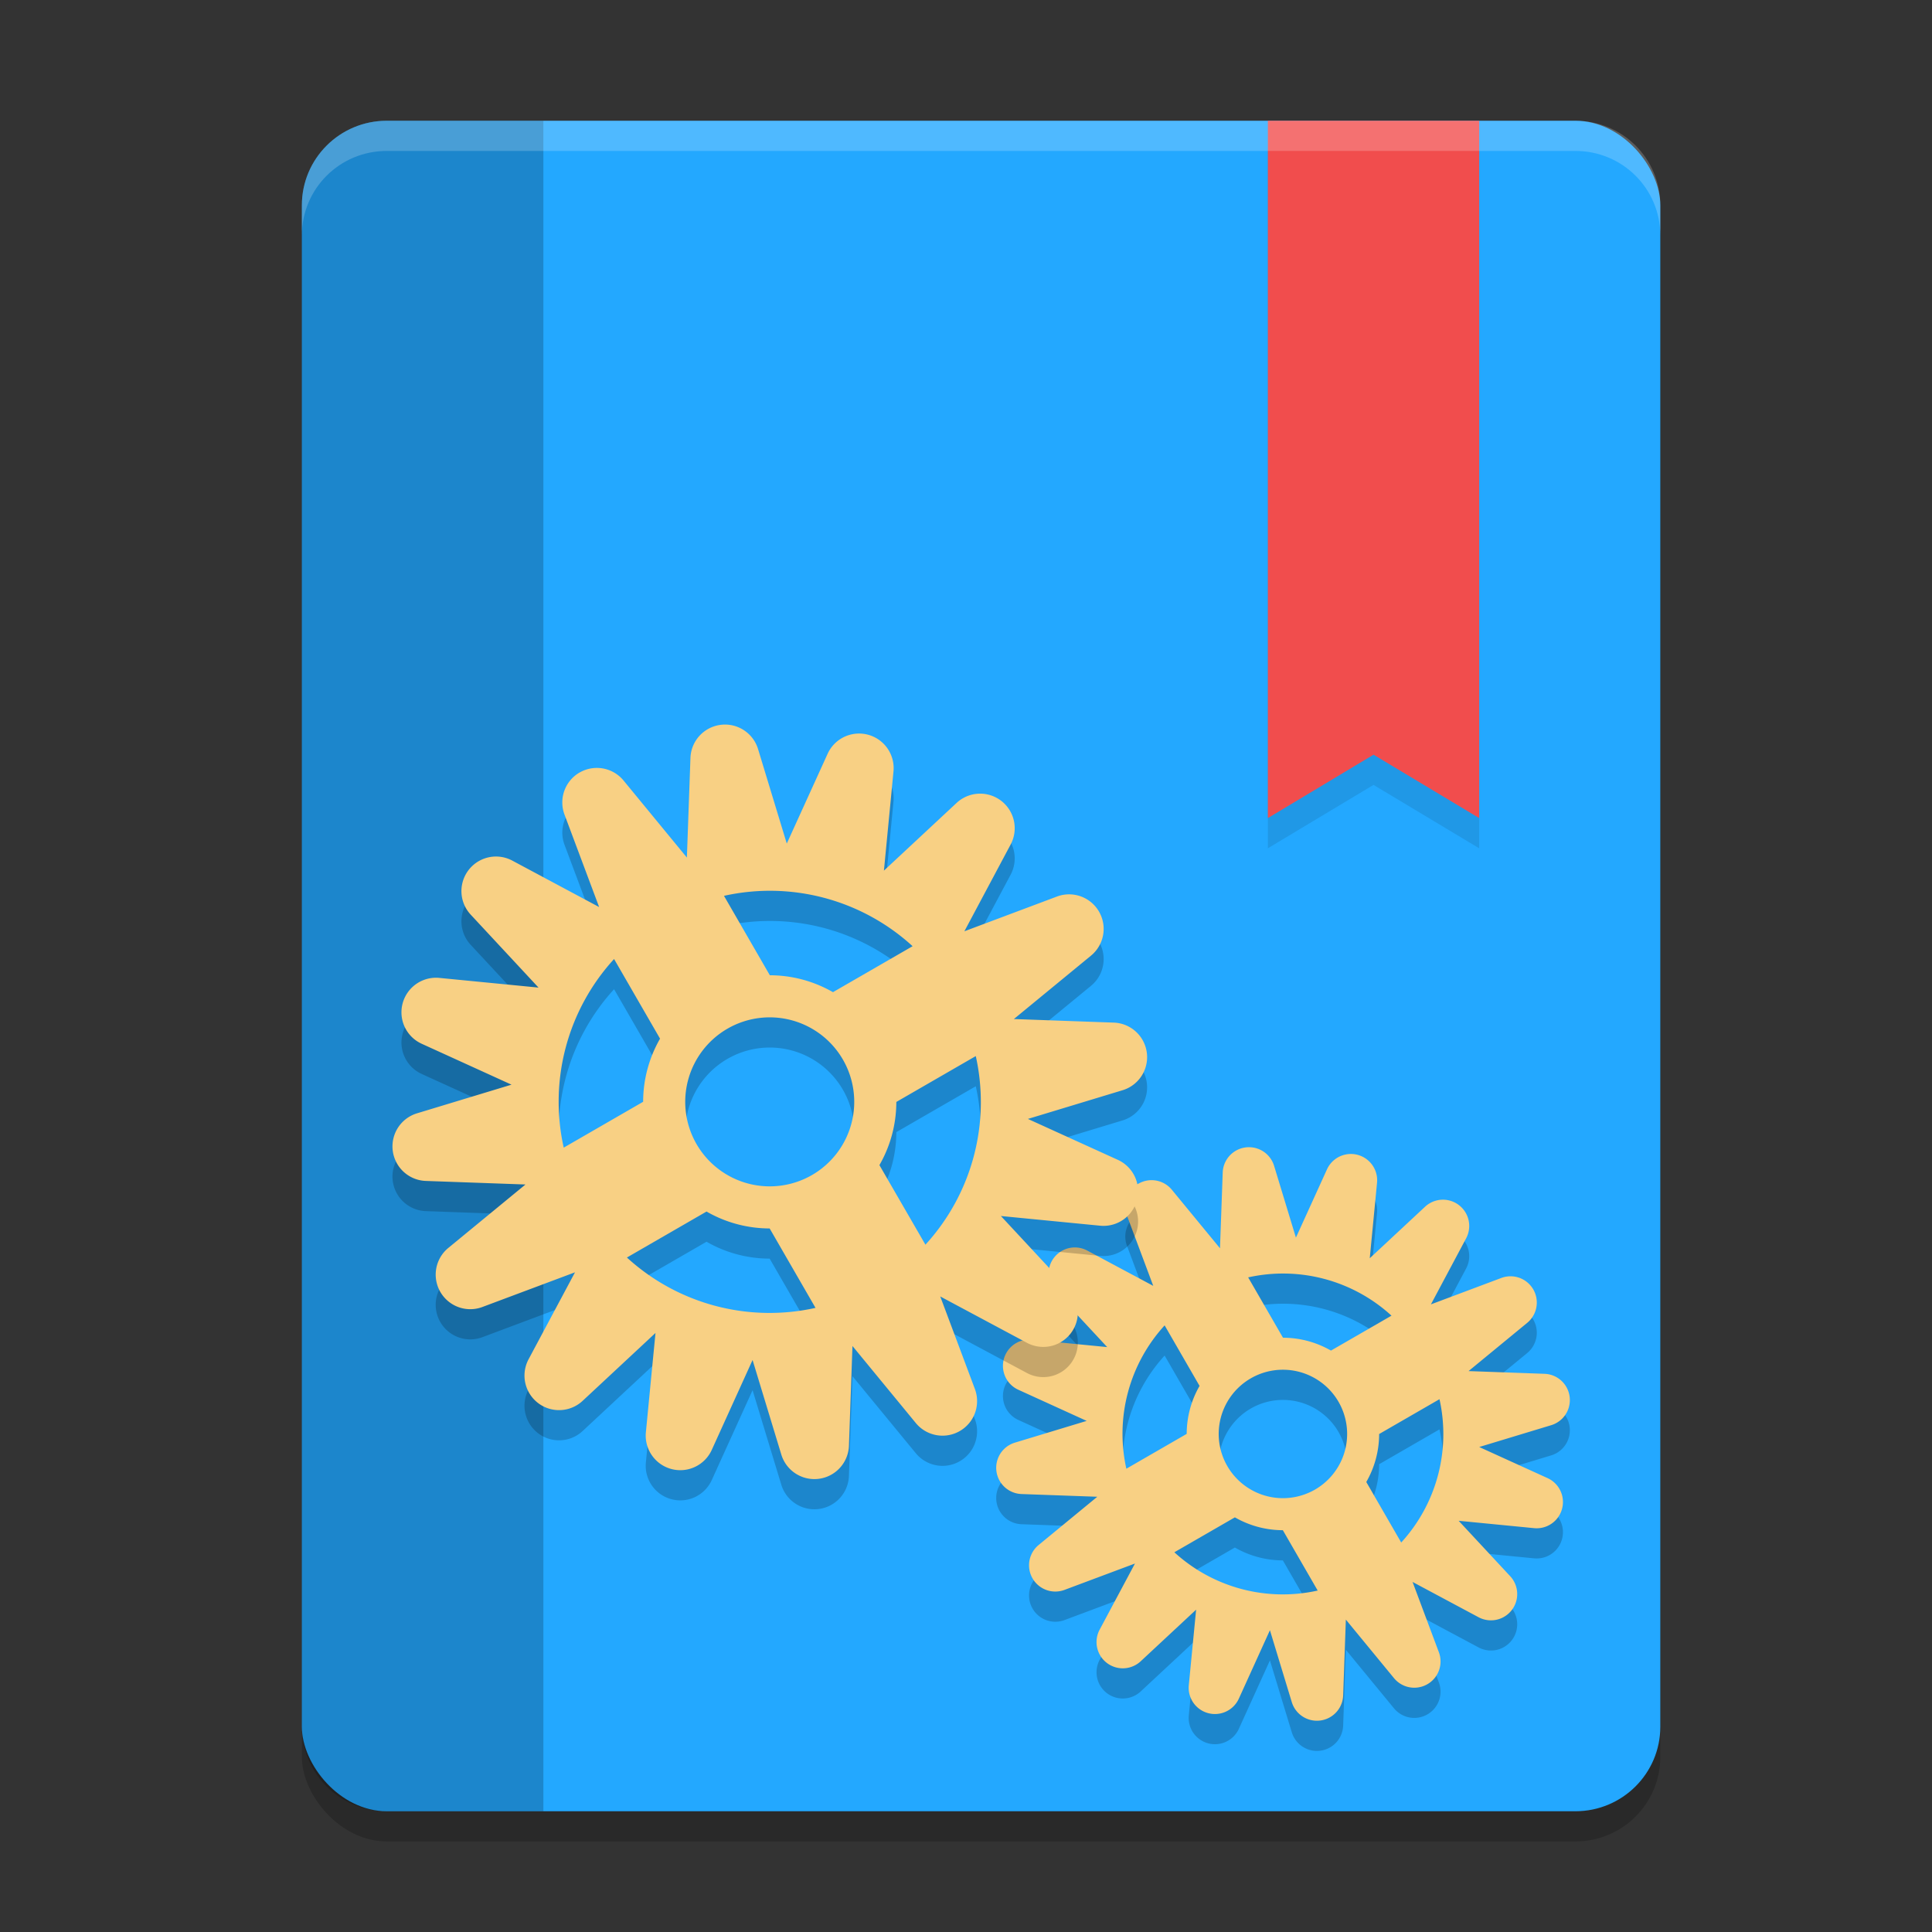
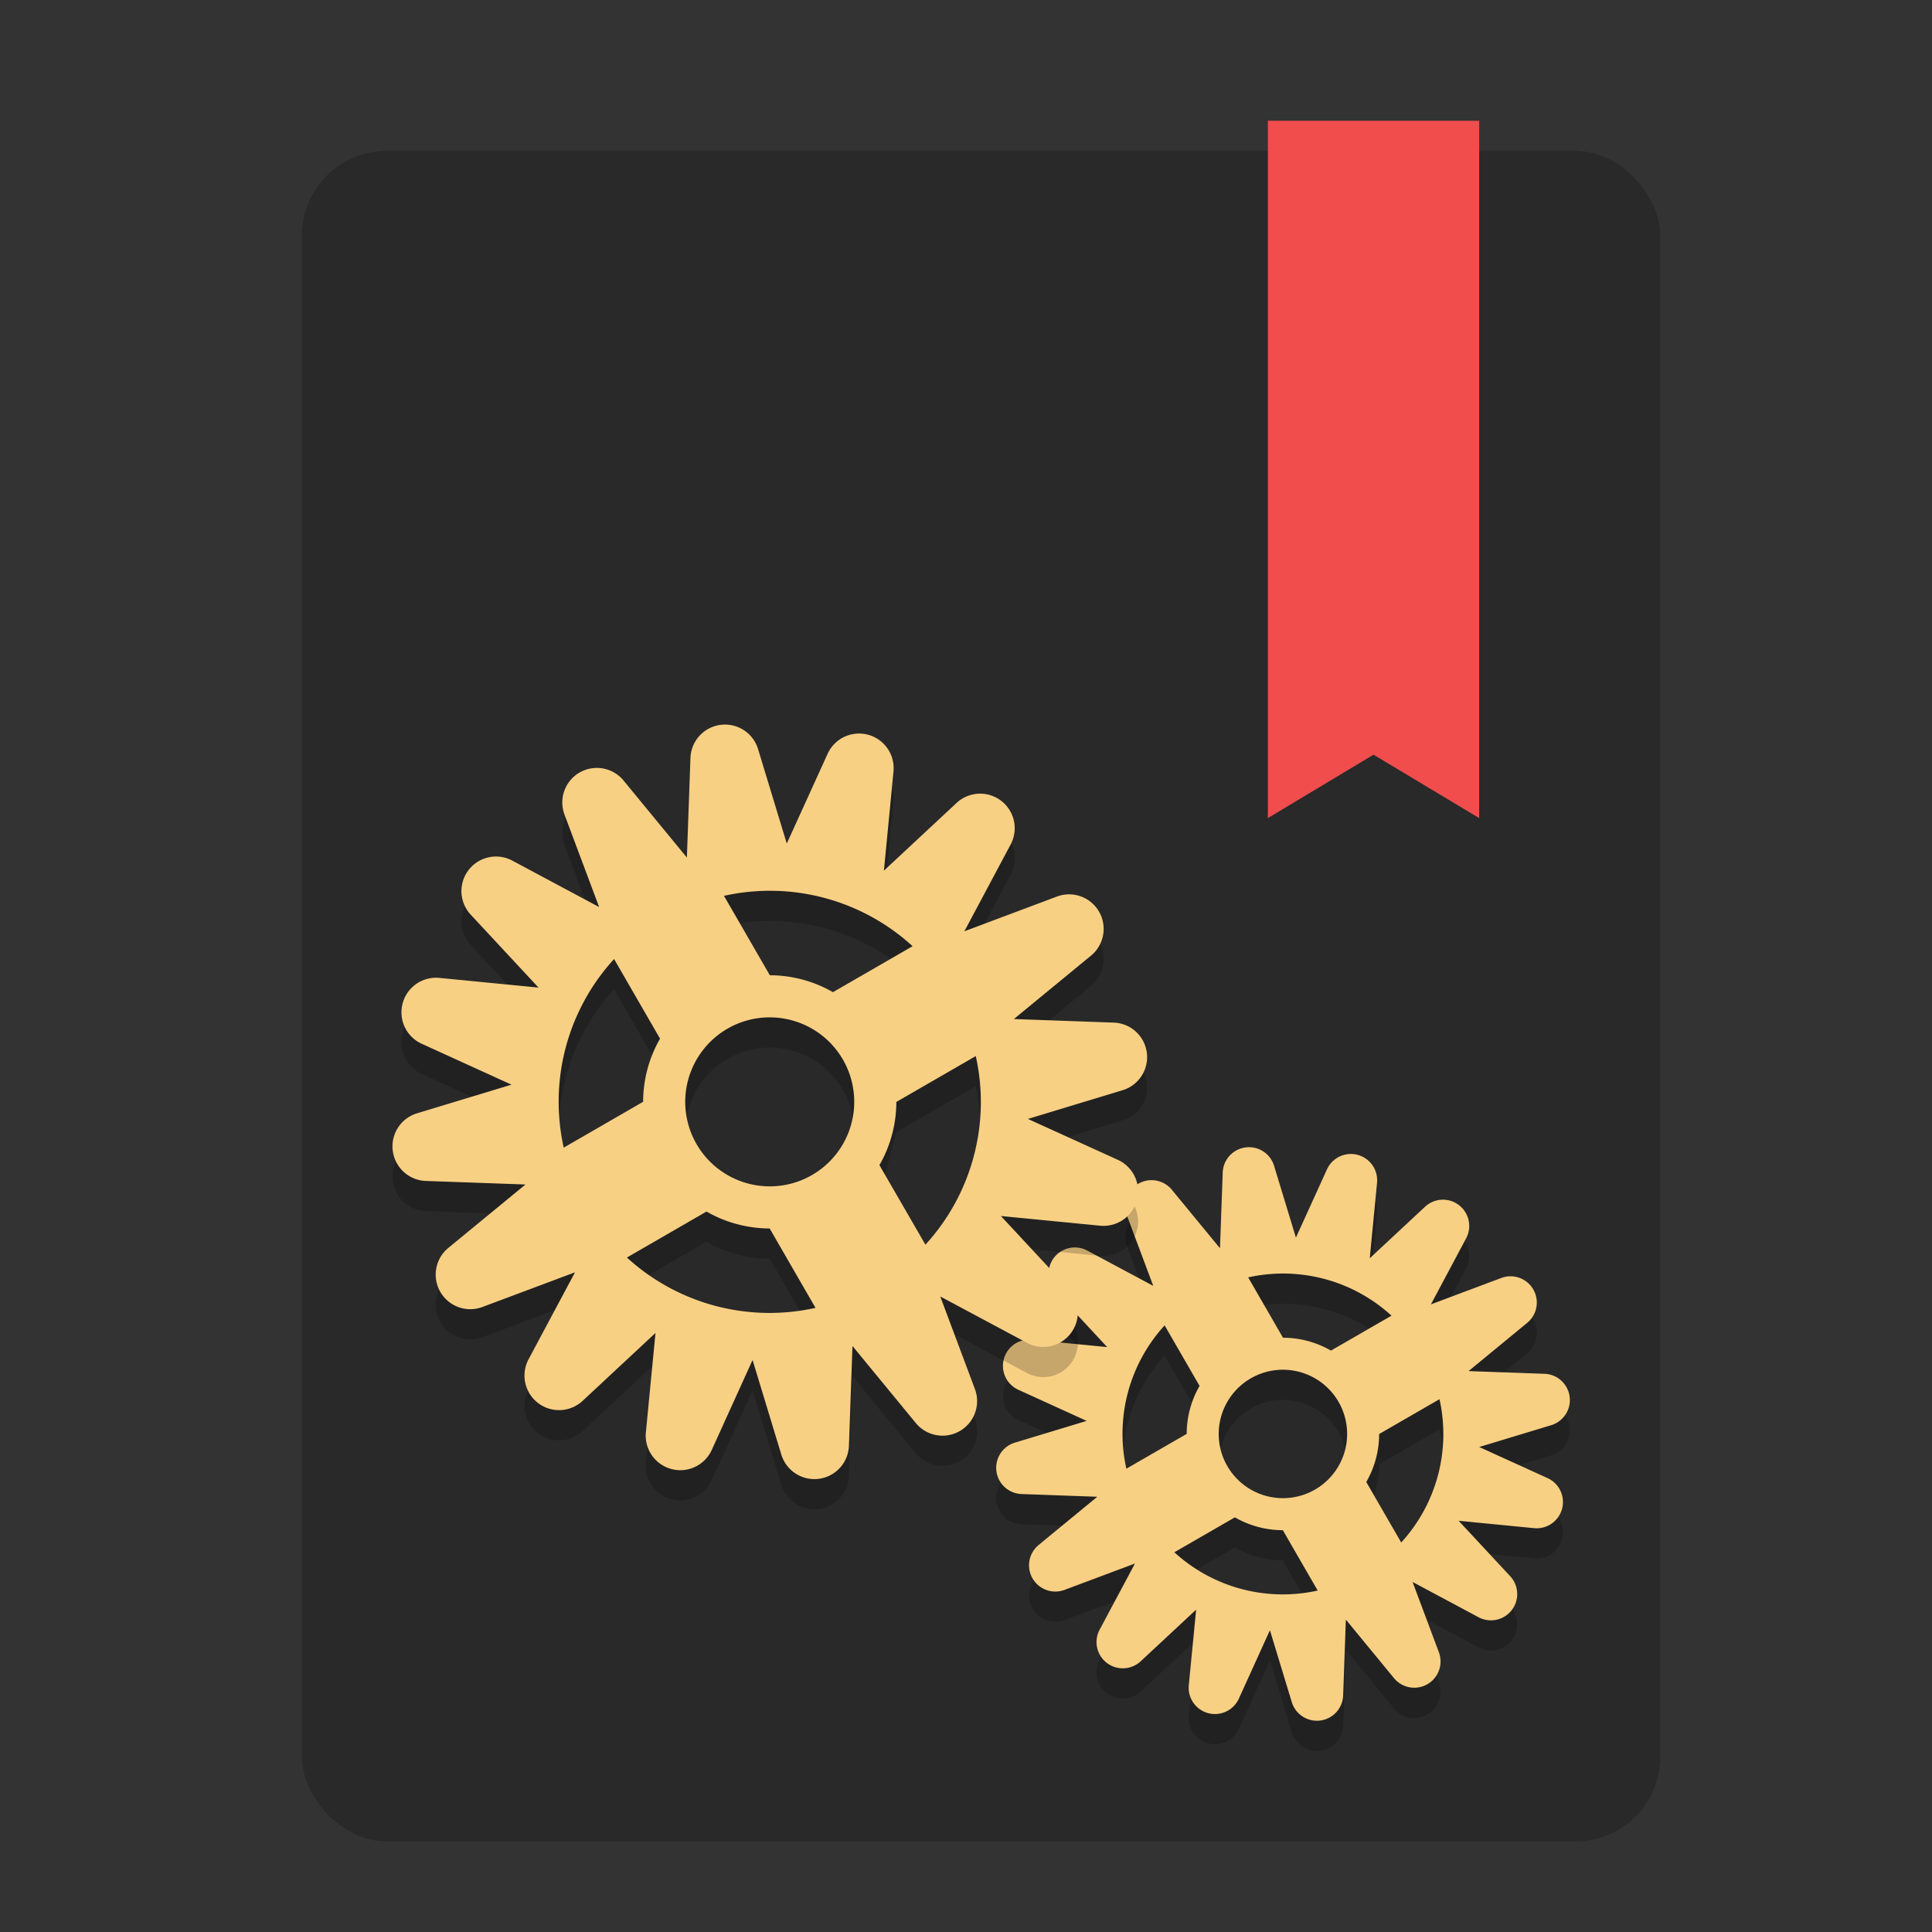
<svg xmlns="http://www.w3.org/2000/svg" width="64" height="64" version="1.1">
  <rect width="100%" height="100%" fill="#333333" stroke="none" />
  <rect style="opacity:0.2" width="45" height="56" x="10" y="5" rx="2.813" ry="2.8" />
-   <rect style="fill:#23a8ff" width="45" height="56" x="10" y="4" rx="2.813" ry="2.8" />
  <path style="opacity:0.2" d="m 37.715,40.207 a 0.87,0.87 60 0 0 -0.383,1.061 l 0.871,2.328 -2.19,-1.171 a 0.87,0.87 60 0 0 -1.046,1.36 l 1.71,1.839 -2.499,-0.244 a 0.87,0.87 60 0 0 -0.444,1.658 l 2.263,1.031 -2.379,0.721 a 0.87,0.87 60 0 0 0.222,1.702 l 2.509,0.09 -1.939,1.595 a 0.87,0.87 60 0 0 0.859,1.488 l 2.328,-0.871 -1.169,2.189 a 0.87,0.87 60 0 0 1.359,1.049 l 1.836,-1.71 -0.242,2.498 a 0.87,0.87 60 0 0 1.659,0.446 l 1.028,-2.263 0.723,2.378 a 0.87,0.87 60 0 0 1.703,-0.22 l 0.089,-2.51 1.596,1.941 a 0.87,0.87 60 0 0 1.486,-0.858 l -0.872,-2.33 2.19,1.171 a 0.87,0.87 60 0 0 1.047,-1.358 l -1.71,-1.839 2.499,0.244 a 0.87,0.87 60 0 0 0.443,-1.659 l -2.261,-1.029 2.379,-0.721 a 0.87,0.87 60 0 0 -0.223,-1.704 l -2.509,-0.09 1.939,-1.595 a 0.87,0.87 60 0 0 -0.859,-1.488 l -2.327,0.873 1.168,-2.191 a 0.87,0.87 60 0 0 -1.358,-1.047 l -1.836,1.71 0.241,-2.5 a 0.87,0.87 60 0 0 -1.658,-0.444 l -1.029,2.261 -0.723,-2.378 a 0.87,0.87 60 0 0 -1.702,0.222 l -0.09,2.509 -1.595,-1.939 a 0.87,0.87 60 0 0 -1.103,-0.203 z m 0.865,4.698 1.157,2.005 a 3.192,3.192 0 0 0 -0.426,1.589 l -1.999,1.154 a 5.319,5.319 0 0 1 1.268,-4.748 z m 2.767,-1.59 a 5.319,5.319 0 0 1 4.748,1.268 l -2.005,1.157 a 3.192,3.192 0 0 0 -1.589,-0.426 z m 0.088,3.344 a 2.128,2.128 0 0 1 2.906,0.779 2.128,2.128 0 0 1 -0.779,2.906 2.128,2.128 0 0 1 -2.906,-0.779 2.128,2.128 0 0 1 0.779,-2.906 z m -2.533,5.762 2.005,-1.157 a 3.192,3.192 0 0 0 1.589,0.426 l 1.154,1.999 a 5.319,5.319 0 0 1 -4.748,-1.268 z m 6.784,-3.917 1.999,-1.154 a 5.319,5.319 0 0 1 -1.268,4.748 l -1.157,-2.005 a 3.192,3.192 0 0 0 0.426,-1.589 z" />
-   <path style="opacity:0.1" d="M 42,5 V 28.1 L 45.5,26 49,28.1 V 5 Z" />
  <path style="fill:#f14d4d" d="M 42,4 V 27.1 L 45.5,25 49,27.1 V 4 Z" />
-   <path style="opacity:0.2" d="M 12.812,4 C 11.254,4 10,5.249 10,6.8 v 50.4 c 0,1.551 1.254,2.8 2.812,2.8 H 18 V 4 Z" />
  <path style="fill:#f8d084" d="m 37.715,39.207 a 0.87,0.87 60 0 0 -0.383,1.061 l 0.871,2.328 -2.19,-1.171 a 0.87,0.87 60 0 0 -1.046,1.36 l 1.71,1.839 -2.499,-0.244 a 0.87,0.87 60 0 0 -0.444,1.658 l 2.263,1.031 -2.379,0.721 a 0.87,0.87 60 0 0 0.222,1.702 l 2.509,0.09 -1.939,1.595 a 0.87,0.87 60 0 0 0.859,1.488 l 2.328,-0.871 -1.169,2.189 a 0.87,0.87 60 0 0 1.359,1.049 l 1.836,-1.71 -0.242,2.498 a 0.87,0.87 60 0 0 1.659,0.446 l 1.028,-2.263 0.723,2.378 a 0.87,0.87 60 0 0 1.703,-0.22 l 0.089,-2.51 1.596,1.941 a 0.87,0.87 60 0 0 1.486,-0.858 l -0.872,-2.33 2.19,1.171 a 0.87,0.87 60 0 0 1.047,-1.358 l -1.71,-1.839 2.499,0.244 a 0.87,0.87 60 0 0 0.443,-1.659 l -2.261,-1.029 2.379,-0.721 a 0.87,0.87 60 0 0 -0.223,-1.704 l -2.509,-0.09 1.939,-1.595 a 0.87,0.87 60 0 0 -0.859,-1.488 l -2.327,0.873 1.168,-2.191 a 0.87,0.87 60 0 0 -1.358,-1.047 l -1.836,1.71 0.241,-2.5 a 0.87,0.87 60 0 0 -1.658,-0.444 l -1.029,2.261 -0.723,-2.378 a 0.87,0.87 60 0 0 -1.702,0.222 l -0.09,2.509 -1.595,-1.939 a 0.87,0.87 60 0 0 -1.103,-0.203 z m 0.865,4.698 1.157,2.005 a 3.192,3.192 0 0 0 -0.426,1.589 l -1.999,1.154 a 5.319,5.319 0 0 1 1.268,-4.748 z m 2.767,-1.59 a 5.319,5.319 0 0 1 4.748,1.268 l -2.005,1.157 a 3.192,3.192 0 0 0 -1.589,-0.426 z m 0.088,3.344 a 2.128,2.128 0 0 1 2.906,0.779 2.128,2.128 0 0 1 -0.779,2.906 2.128,2.128 0 0 1 -2.906,-0.779 2.128,2.128 0 0 1 0.779,-2.906 z m -2.533,5.762 2.005,-1.157 a 3.192,3.192 0 0 0 1.589,0.426 l 1.154,1.999 a 5.319,5.319 0 0 1 -4.748,-1.268 z m 6.784,-3.917 1.999,-1.154 a 5.319,5.319 0 0 1 -1.268,4.748 l -1.157,-2.005 a 3.192,3.192 0 0 0 0.426,-1.589 z" />
-   <path style="opacity:0.2" d="m 19.204,26.588 a 1.145,1.145 60 0 0 -0.504,1.396 l 1.147,3.063 -2.882,-1.541 a 1.145,1.145 60 0 0 -1.376,1.789 l 2.25,2.42 -3.288,-0.321 a 1.145,1.145 60 0 0 -0.584,2.181 l 2.977,1.356 -3.13,0.949 a 1.145,1.145 60 0 0 0.292,2.24 l 3.301,0.118 -2.552,2.098 a 1.145,1.145 60 0 0 1.13,1.958 l 3.063,-1.147 -1.538,2.88 a 1.145,1.145 60 0 0 1.788,1.38 l 2.416,-2.251 -0.318,3.287 a 1.145,1.145 60 0 0 2.182,0.587 l 1.352,-2.978 0.951,3.129 a 1.145,1.145 60 0 0 2.241,-0.29 l 0.117,-3.303 2.1,2.554 a 1.145,1.145 60 0 0 1.956,-1.129 l -1.148,-3.066 2.882,1.541 a 1.145,1.145 60 0 0 1.377,-1.786 l -2.25,-2.42 3.288,0.321 a 1.145,1.145 60 0 0 0.583,-2.183 l -2.976,-1.354 3.13,-0.949 a 1.145,1.145 60 0 0 -0.294,-2.242 l -3.301,-0.118 2.552,-2.098 a 1.145,1.145 60 0 0 -1.13,-1.958 l -3.062,1.149 1.537,-2.883 a 1.145,1.145 60 0 0 -1.786,-1.377 l -2.416,2.251 0.317,-3.289 a 1.145,1.145 60 0 0 -2.181,-0.584 l -1.354,2.976 -0.951,-3.129 a 1.145,1.145 60 0 0 -2.24,0.292 l -0.118,3.301 -2.098,-2.552 a 1.145,1.145 60 0 0 -1.452,-0.267 z m 1.138,6.181 1.523,2.638 a 4.199,4.199 0 0 0 -0.56,2.091 l -2.631,1.519 a 6.999,6.999 0 0 1 1.668,-6.248 z m 3.641,-2.093 a 6.999,6.999 0 0 1 6.248,1.668 l -2.638,1.523 a 4.199,4.199 0 0 0 -2.091,-0.56 z m 0.116,4.4 a 2.8,2.8 0 0 1 3.824,1.025 2.8,2.8 0 0 1 -1.025,3.824 2.8,2.8 0 0 1 -3.824,-1.025 2.8,2.8 0 0 1 1.025,-3.824 z m -3.332,7.581 2.638,-1.523 a 4.199,4.199 0 0 0 2.091,0.56 l 1.519,2.631 a 6.999,6.999 0 0 1 -6.248,-1.668 z m 8.926,-5.154 2.631,-1.519 a 6.999,6.999 0 0 1 -1.668,6.248 L 29.132,39.596 a 4.199,4.199 0 0 0 0.56,-2.091 z" />
+   <path style="opacity:0.2" d="m 19.204,26.588 a 1.145,1.145 60 0 0 -0.504,1.396 l 1.147,3.063 -2.882,-1.541 a 1.145,1.145 60 0 0 -1.376,1.789 l 2.25,2.42 -3.288,-0.321 a 1.145,1.145 60 0 0 -0.584,2.181 l 2.977,1.356 -3.13,0.949 a 1.145,1.145 60 0 0 0.292,2.24 l 3.301,0.118 -2.552,2.098 a 1.145,1.145 60 0 0 1.13,1.958 l 3.063,-1.147 -1.538,2.88 a 1.145,1.145 60 0 0 1.788,1.38 l 2.416,-2.251 -0.318,3.287 a 1.145,1.145 60 0 0 2.182,0.587 l 1.352,-2.978 0.951,3.129 a 1.145,1.145 60 0 0 2.241,-0.29 l 0.117,-3.303 2.1,2.554 a 1.145,1.145 60 0 0 1.956,-1.129 l -1.148,-3.066 2.882,1.541 a 1.145,1.145 60 0 0 1.377,-1.786 l -2.25,-2.42 3.288,0.321 a 1.145,1.145 60 0 0 0.583,-2.183 l -2.976,-1.354 3.13,-0.949 a 1.145,1.145 60 0 0 -0.294,-2.242 l -3.301,-0.118 2.552,-2.098 a 1.145,1.145 60 0 0 -1.13,-1.958 l -3.062,1.149 1.537,-2.883 a 1.145,1.145 60 0 0 -1.786,-1.377 l -2.416,2.251 0.317,-3.289 a 1.145,1.145 60 0 0 -2.181,-0.584 l -1.354,2.976 -0.951,-3.129 a 1.145,1.145 60 0 0 -2.24,0.292 l -0.118,3.301 -2.098,-2.552 a 1.145,1.145 60 0 0 -1.452,-0.267 z m 1.138,6.181 1.523,2.638 a 4.199,4.199 0 0 0 -0.56,2.091 l -2.631,1.519 a 6.999,6.999 0 0 1 1.668,-6.248 z m 3.641,-2.093 a 6.999,6.999 0 0 1 6.248,1.668 l -2.638,1.523 a 4.199,4.199 0 0 0 -2.091,-0.56 z m 0.116,4.4 a 2.8,2.8 0 0 1 3.824,1.025 2.8,2.8 0 0 1 -1.025,3.824 2.8,2.8 0 0 1 -3.824,-1.025 2.8,2.8 0 0 1 1.025,-3.824 z m -3.332,7.581 2.638,-1.523 a 4.199,4.199 0 0 0 2.091,0.56 l 1.519,2.631 a 6.999,6.999 0 0 1 -6.248,-1.668 z m 8.926,-5.154 2.631,-1.519 a 6.999,6.999 0 0 1 -1.668,6.248 L 29.132,39.596 z" />
  <path style="fill:#f8d084" d="m 19.204,25.588 a 1.145,1.145 60 0 0 -0.504,1.396 l 1.147,3.063 -2.882,-1.541 a 1.145,1.145 60 0 0 -1.376,1.789 l 2.25,2.42 -3.288,-0.321 a 1.145,1.145 60 0 0 -0.584,2.181 l 2.977,1.356 -3.13,0.949 a 1.145,1.145 60 0 0 0.292,2.24 l 3.301,0.118 -2.552,2.098 a 1.145,1.145 60 0 0 1.13,1.958 l 3.063,-1.147 -1.538,2.88 a 1.145,1.145 60 0 0 1.788,1.38 l 2.416,-2.251 -0.318,3.287 a 1.145,1.145 60 0 0 2.182,0.587 l 1.352,-2.978 0.951,3.129 a 1.145,1.145 60 0 0 2.241,-0.29 l 0.117,-3.303 2.1,2.554 a 1.145,1.145 60 0 0 1.956,-1.129 l -1.148,-3.066 2.882,1.541 a 1.145,1.145 60 0 0 1.377,-1.786 l -2.25,-2.42 3.288,0.321 a 1.145,1.145 60 0 0 0.583,-2.183 l -2.976,-1.354 3.13,-0.949 a 1.145,1.145 60 0 0 -0.294,-2.242 l -3.301,-0.118 2.552,-2.098 a 1.145,1.145 60 0 0 -1.13,-1.958 l -3.062,1.149 1.537,-2.883 a 1.145,1.145 60 0 0 -1.786,-1.377 l -2.416,2.251 0.317,-3.289 a 1.145,1.145 60 0 0 -2.181,-0.584 l -1.354,2.976 -0.951,-3.129 a 1.145,1.145 60 0 0 -2.24,0.292 l -0.118,3.301 -2.098,-2.552 a 1.145,1.145 60 0 0 -1.452,-0.267 z m 1.138,6.181 1.523,2.638 a 4.199,4.199 0 0 0 -0.56,2.091 l -2.631,1.519 a 6.999,6.999 0 0 1 1.668,-6.248 z m 3.641,-2.093 a 6.999,6.999 0 0 1 6.248,1.668 l -2.638,1.523 a 4.199,4.199 0 0 0 -2.091,-0.56 z m 0.116,4.4 a 2.8,2.8 0 0 1 3.824,1.025 2.8,2.8 0 0 1 -1.025,3.824 2.8,2.8 0 0 1 -3.824,-1.025 2.8,2.8 0 0 1 1.025,-3.824 z m -3.332,7.581 2.638,-1.523 a 4.199,4.199 0 0 0 2.091,0.56 l 1.519,2.631 a 6.999,6.999 0 0 1 -6.248,-1.668 z m 8.926,-5.154 2.631,-1.519 a 6.999,6.999 0 0 1 -1.668,6.248 L 29.132,38.596 a 4.199,4.199 0 0 0 0.56,-2.091 z" />
-   <path style="fill:#ffffff;opacity:0.2" d="M 12.812 4 C 11.254 4 10 5.25 10 6.801 L 10 7.801 C 10 6.25 11.254 5 12.812 5 L 52.188 5 C 53.746 5 55 6.25 55 7.801 L 55 6.801 C 55 5.25 53.746 4 52.188 4 L 12.812 4 z" />
</svg>